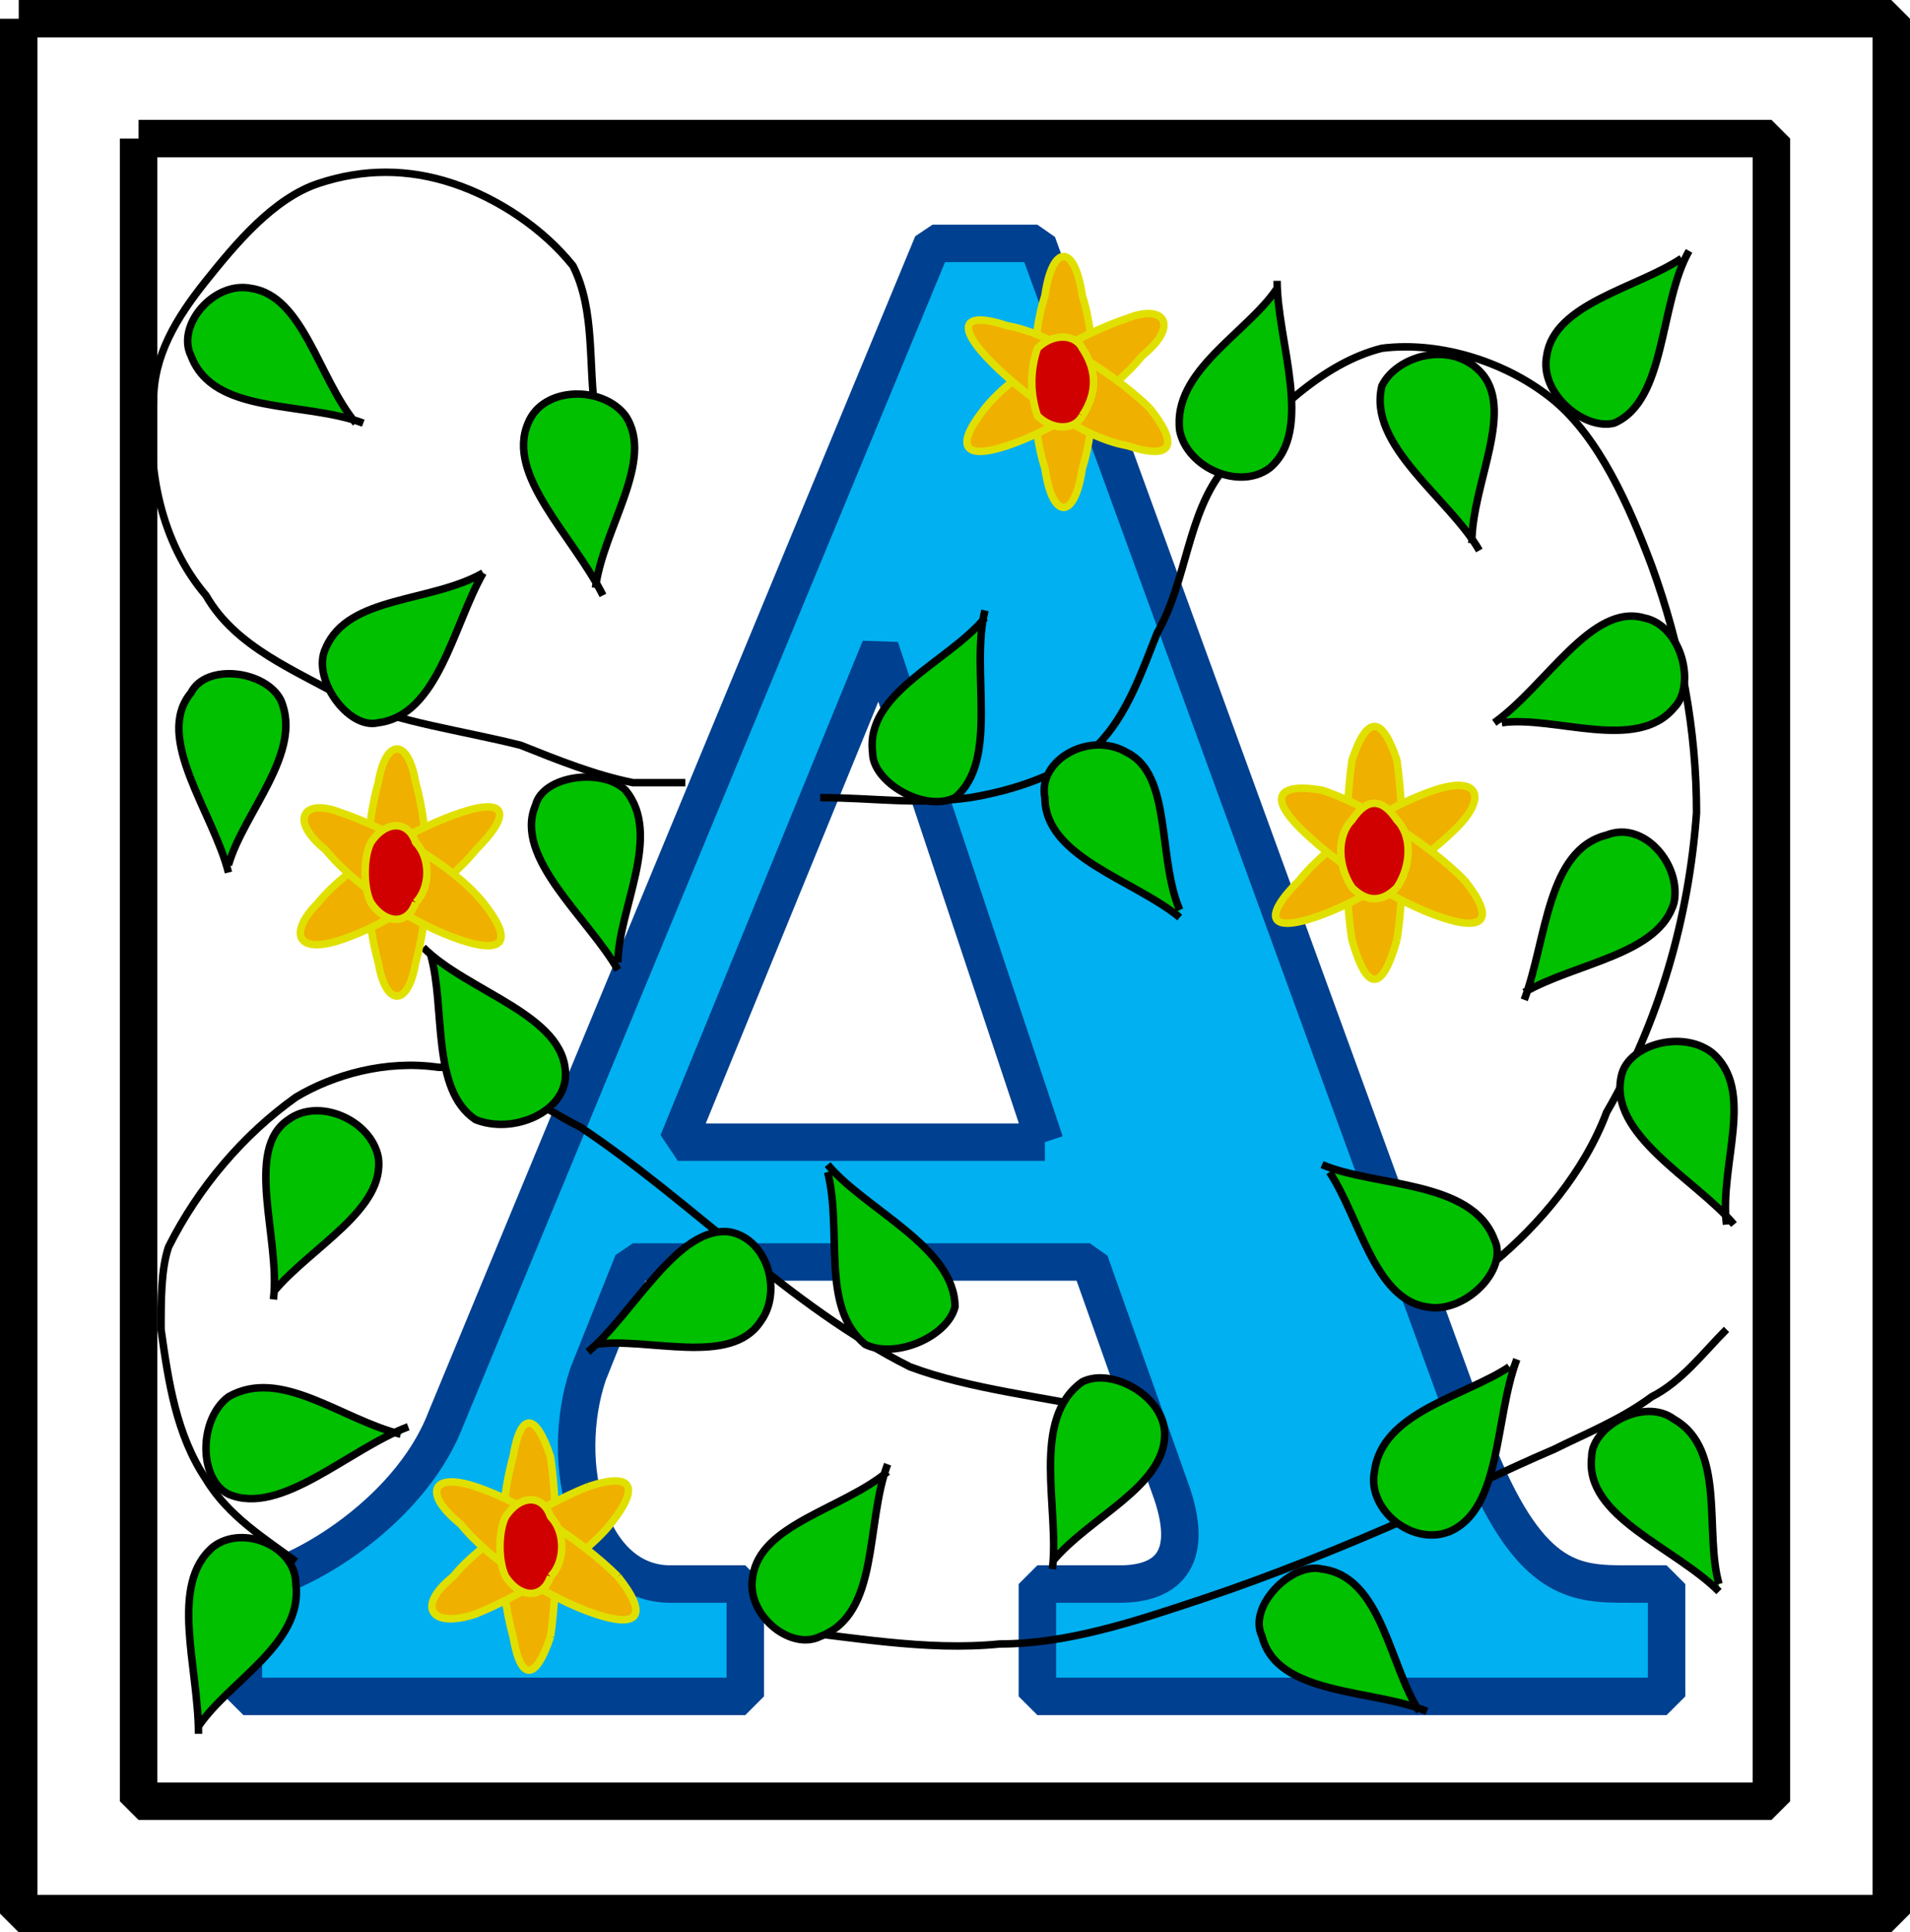
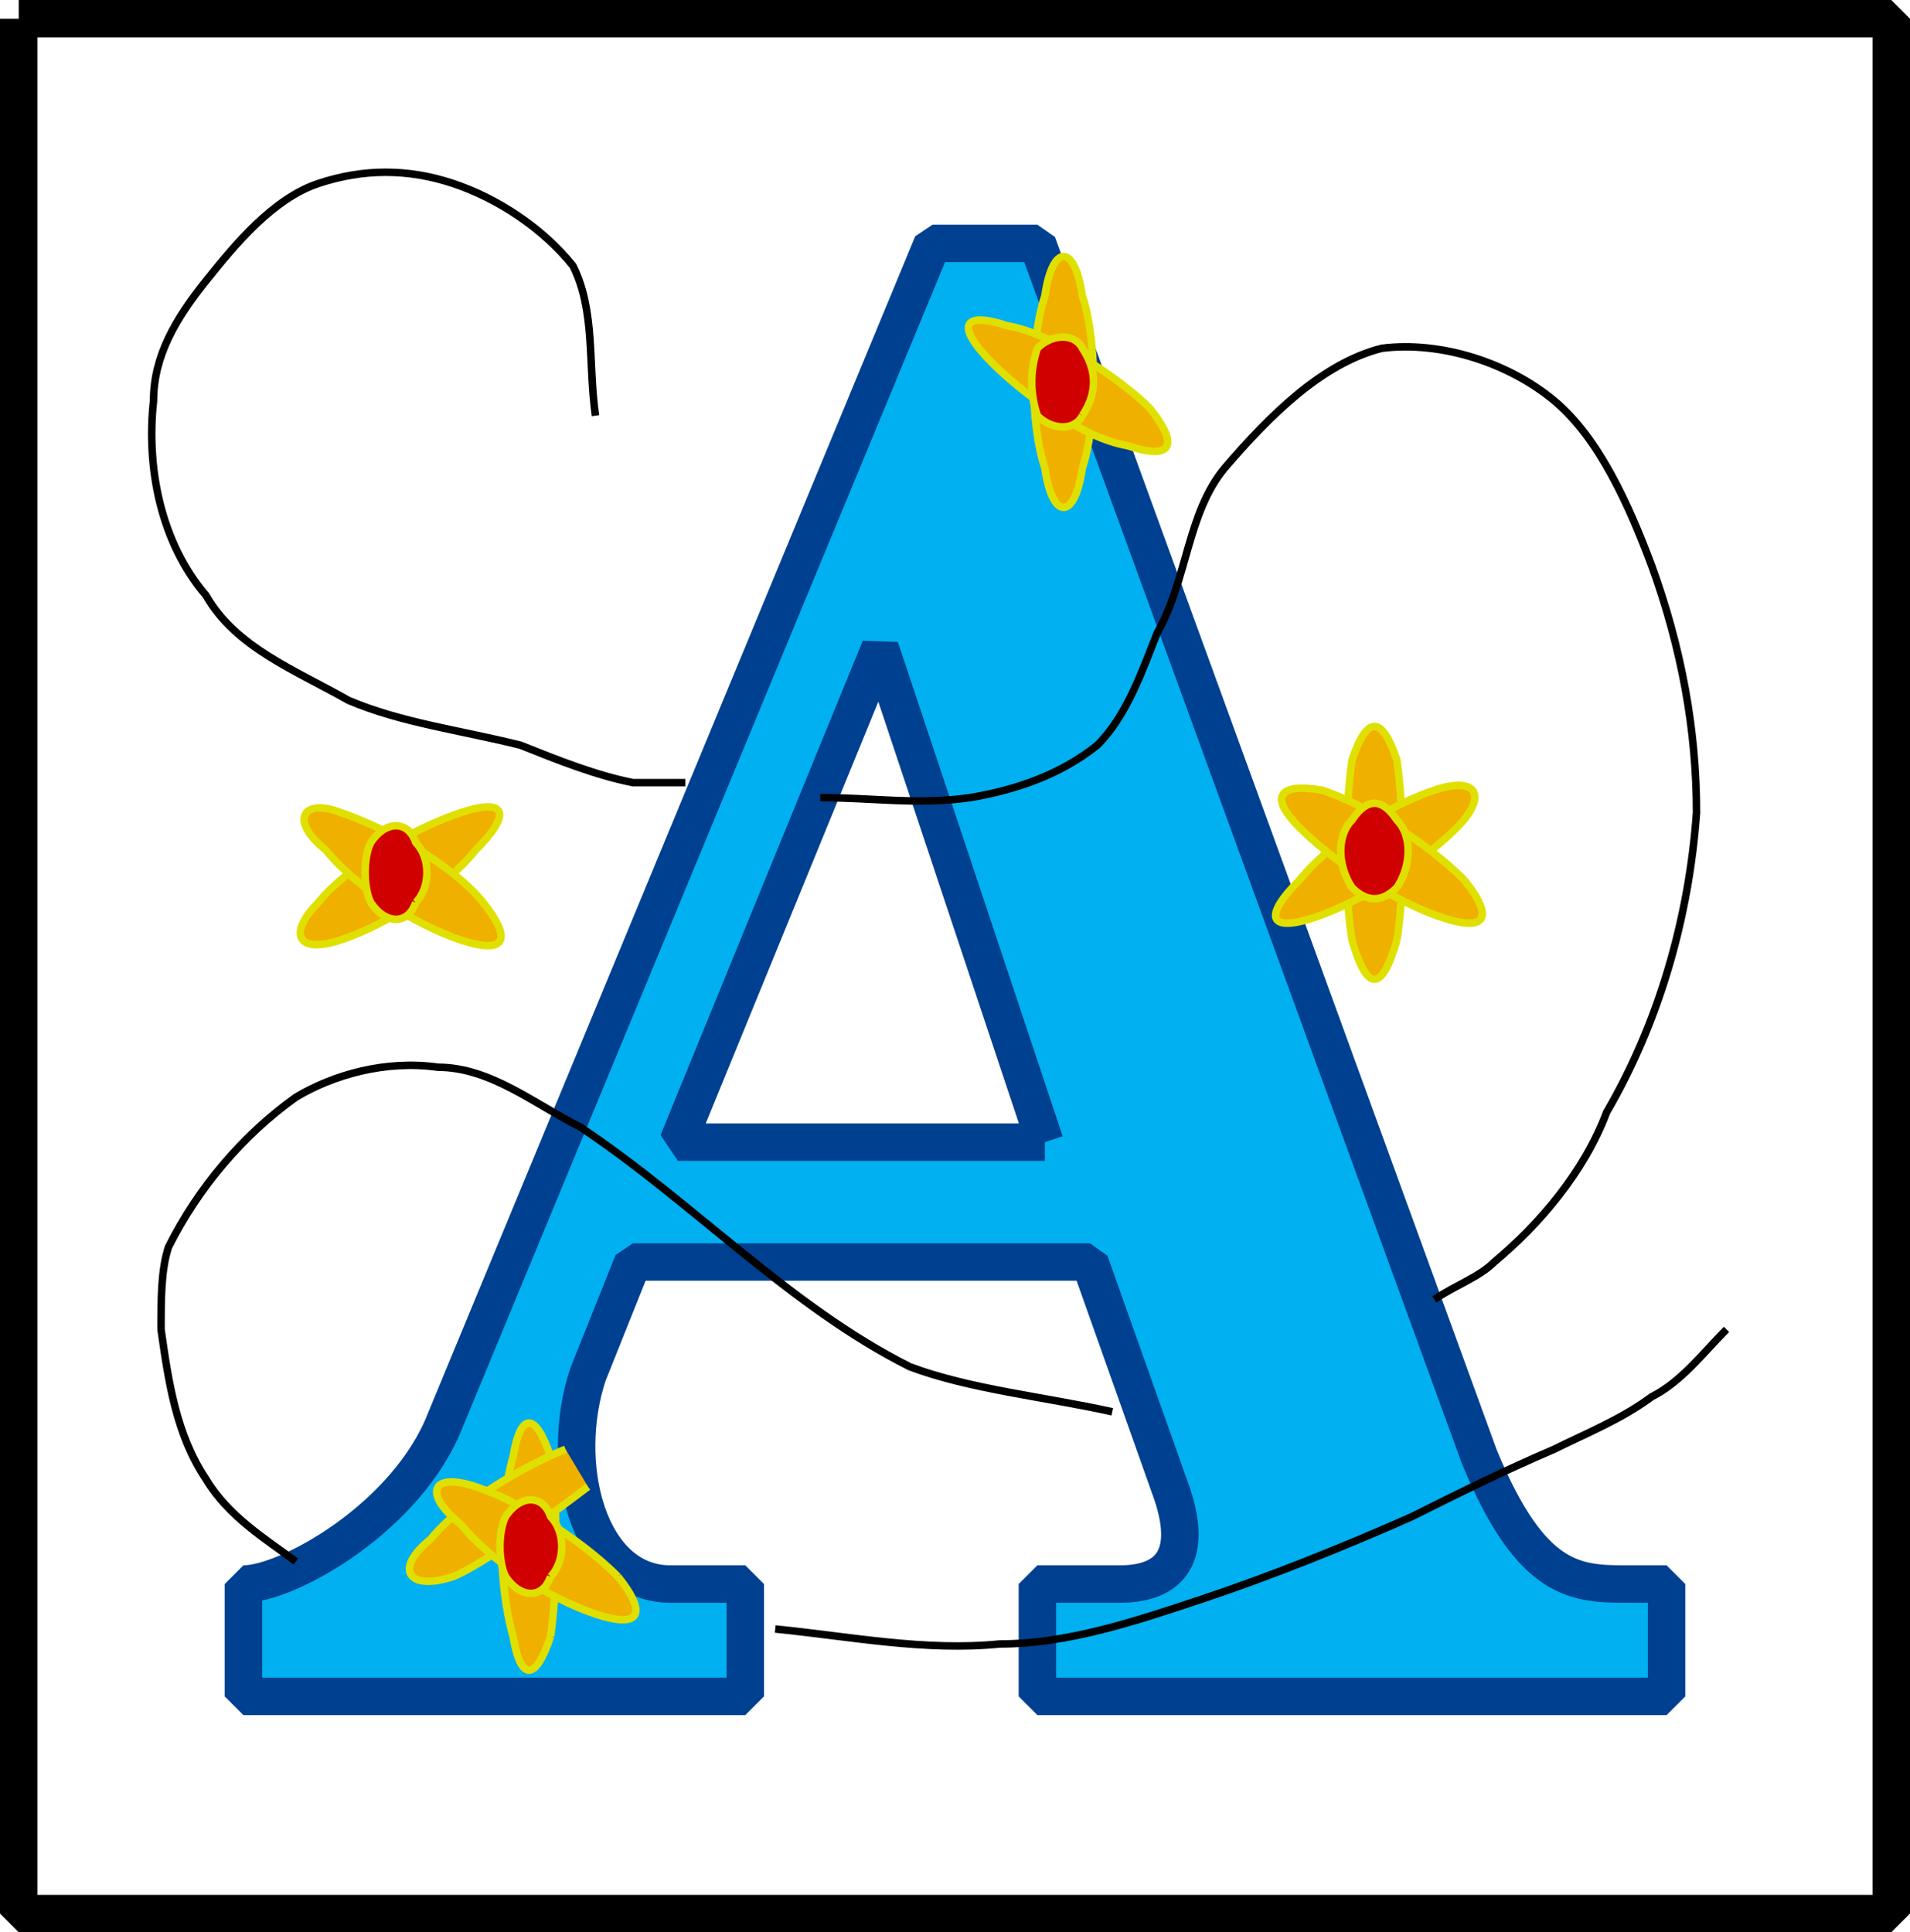
<svg xmlns="http://www.w3.org/2000/svg" width="255" height="258" version="1.2">
  <g fill="none" fill-rule="evenodd" stroke="#000" stroke-linejoin="bevel" font-family="'Sans Serif'" font-size="12.5" font-weight="400">
-     <path stroke-width="5" d="M18.5 18.5h218v222h-218v-222" />
    <path stroke-width="5" d="M2.5 2.5h250v253H2.5V2.5" />
    <path fill="#00b0f0" stroke="#004090" stroke-linejoin="miter" stroke-miterlimit="2" stroke-width="5" d="M217.5 211.5c-7 0-13 0-20-17l-59-162h-14l-65 157c-5 13-21 22-27 22v15h67v-15h-10c-11 0-15-16-11-28l6-15h61l11 31c3 9-1 12-7 12h-11v15h84v-15h-5m-78-59-22-66-27 66h49" />
    <path d="M79.5 55.5c-1-7 0-14-3-20-4-5-10-9-16-11s-12-2-18 0-11 8-15 13-7 10-7 16c-1 9 1 19 7 26 4 7 12 10 19 14 7 3 15 4 23 6 5 2 10 4 15 5h7m18 2c7 0 13 1 20 0 6-1 12-3 17-7 4-4 6-10 8-15 4-7 4-16 9-22 6-7 13-14 21-16 8-1 17 2 23 7s10 14 13 22c4 11 6 22 6 33-1 14-5 28-12 40-3 8-9 15-15 20-2 2-5 3-8 5m-43 15c-9-2-19-3-27-6-16-8-29-22-44-32-6-3-12-8-19-8-7-1-14 1-19 4-7 5-13 12-17 20-1 3-1 7-1 11 1 7 2 14 6 20 3 5 8 8 12 11m64 9c10 1 20 3 30 2 9 0 18-3 27-6s19-7 28-11c6-3 12-6 19-9 4-2 9-4 13-7 4-2 7-6 10-9" />
-     <path fill="#00c000" d="M64.5 76.5c-7 4-18 3-21 10-2 4 3 11 7 10 8-1 10-13 14-20m67 6c-5 6-16 10-15 18 0 4 7 8 11 6 6-5 2-17 4-25m-101 34c2-7 10-15 7-22-2-4-10-5-12-1-5 6 3 16 5 24m80 40c2 8-1 18 5 23 4 2 11-1 12-5 0-8-12-13-17-19m90-59c7-1 18 4 23-2 3-3 1-11-4-12-7-2-13 9-20 14m-59 112c5-6 15-10 15-17 0-5-7-9-11-7-7 5-3 17-4 25m84-175c-6 4-17 6-18 13-1 5 5 10 9 9 7-3 6-16 10-23m-146 45c1-8 8-17 4-23-3-4-11-4-13 1-3 7 6 15 10 23m150 84c-1-8 4-18-2-23-4-3-11-1-12 3-2 8 10 14 15 20m-174-36c2 7 0 18 6 22 5 2 12-1 12-6 0-8-13-11-19-17m-3 65c-8-2-16-9-23-5-4 3-4 11 0 13 7 3 16-6 24-9m149-58c7-4 18-5 20-12 1-5-4-11-9-9-8 2-8 14-11 22m-124 46c7-1 18 3 22-3 3-4 1-11-4-12-7-1-13 11-19 16m92-142c-4 6-14 11-13 19 1 5 8 8 12 5 6-5 1-17 1-25m-52 159c-6 5-17 7-18 14-1 5 5 10 9 8 8-3 6-15 9-23m-71-139c-5-6-7-17-14-18-5-1-10 5-8 9 3 8 15 6 23 9m109 65c-3-7-1-18-7-21-5-3-12 1-11 6 0 8 12 11 18 16m-75 6c0-7 6-17 1-23-3-3-11-2-12 2-3 7 7 15 11 22m95 27c4 6 6 17 13 18 5 1 11-5 9-9-3-8-16-7-23-10m-150 75c4-6 14-11 13-19 0-5-7-8-11-5-6 5-2 16-2 25m170-159c0-8 6-18 1-23-4-4-11-2-13 2-2 8 9 15 13 22m32 138c-2-7 1-18-6-22-4-3-11 1-11 5-1 8 11 12 17 18m-28-30c-6 4-17 6-18 14-1 5 5 10 10 8 7-3 6-15 9-23m-13 47c-4-6-5-18-13-19-4-1-10 5-8 9 2 8 15 7 22 10m-154-56c5-6 15-11 14-18-1-5-8-8-12-5-6 4-1 16-2 24" vector-effect="non-scaling-stroke" />
    <path fill="#f0b000" stroke="#e0e000" d="M144.5 62.5c-1 7-4 7-5 0-2-6-2-17 0-23 1-7 4-7 5 0 2 6 2 17 0 23" vector-effect="non-scaling-stroke" />
-     <path fill="#f0b000" stroke="#e0e000" d="M150.5 42.5c5-2 7 1 2 5-4 5-12 10-18 12s-7 0-3-5 13-10 19-12" vector-effect="non-scaling-stroke" />
    <path fill="#f0b000" stroke="#e0e000" d="M153.5 54.5c4 5 3 7-3 5-6-1-14-7-18-11-5-5-4-7 2-5 6 1 15 7 19 11" vector-effect="non-scaling-stroke" />
    <path fill="#d00000" stroke="#e0e000" d="M144.5 55.5c-1 2-4 2-6 0-1-3-1-6 0-9 2-2 5-2 6 0 2 3 2 6 0 9" vector-effect="non-scaling-stroke" />
    <path fill="#f0b000" stroke="#e0e000" d="M73.5 218.5c-2 6-4 6-5 0-2-7-2-17 0-24 1-6 3-6 5 0 1 7 1 17 0 24" vector-effect="non-scaling-stroke" />
-     <path fill="#f0b000" stroke="#e0e000" d="M78.5 198.5c6-2 7 0 3 5s-13 10-18 12c-6 2-8-1-3-5 4-5 13-10 18-12" vector-effect="non-scaling-stroke" />
+     <path fill="#f0b000" stroke="#e0e000" d="M78.5 198.5s-13 10-18 12c-6 2-8-1-3-5 4-5 13-10 18-12" vector-effect="non-scaling-stroke" />
    <path fill="#f0b000" stroke="#e0e000" d="M82.5 210.5c4 5 3 7-3 5s-14-7-18-12c-5-4-4-7 2-5s14 7 19 12" vector-effect="non-scaling-stroke" />
    <path fill="#d00000" stroke="#e0e000" d="M73.5 210.5c-1 3-4 3-6 0-1-2-1-6 0-8 2-3 5-3 6 0 2 2 2 6 0 8" vector-effect="non-scaling-stroke" />
    <path fill="#f0b000" stroke="#e0e000" d="M186.5 125.5c-2 7-4 7-6 0-1-6-1-17 0-24 2-6 4-6 6 0 1 7 1 18 0 24" vector-effect="non-scaling-stroke" />
    <path fill="#f0b000" stroke="#e0e000" d="M191.5 105.5c6-2 7 1 3 5-5 5-13 10-19 12s-7 0-2-5c4-5 12-10 18-12" vector-effect="non-scaling-stroke" />
    <path fill="#f0b000" stroke="#e0e000" d="M195.5 117.5c4 5 3 7-3 5s-14-7-19-12c-4-4-3-6 3-5 6 2 14 7 19 12" vector-effect="non-scaling-stroke" />
    <path fill="#d00000" stroke="#e0e000" d="M186.5 118.5c-2 2-4 2-6 0-2-3-2-7 0-9 2-3 4-3 6 0 2 2 2 6 0 9" vector-effect="non-scaling-stroke" />
-     <path fill="#f0b000" stroke="#e0e000" d="M55.5 128.5c-1 6-4 6-5 0-2-7-2-17 0-24 1-6 4-6 5 0 2 7 2 17 0 24" vector-effect="non-scaling-stroke" />
    <path fill="#f0b000" stroke="#e0e000" d="M61.5 108.5c6-2 7 0 2 5-4 5-12 10-18 12s-7-1-3-5c4-5 13-10 19-12" vector-effect="non-scaling-stroke" />
    <path fill="#f0b000" stroke="#e0e000" d="M64.5 120.5c4 5 3 7-3 5s-14-7-18-12c-5-4-3-7 2-5 6 2 15 7 19 12" vector-effect="non-scaling-stroke" />
    <path fill="#d00000" stroke="#e0e000" d="M55.5 120.5c-1 3-4 3-6 0-1-2-1-6 0-8 2-3 5-3 6 0 2 2 2 6 0 8" vector-effect="non-scaling-stroke" />
  </g>
</svg>